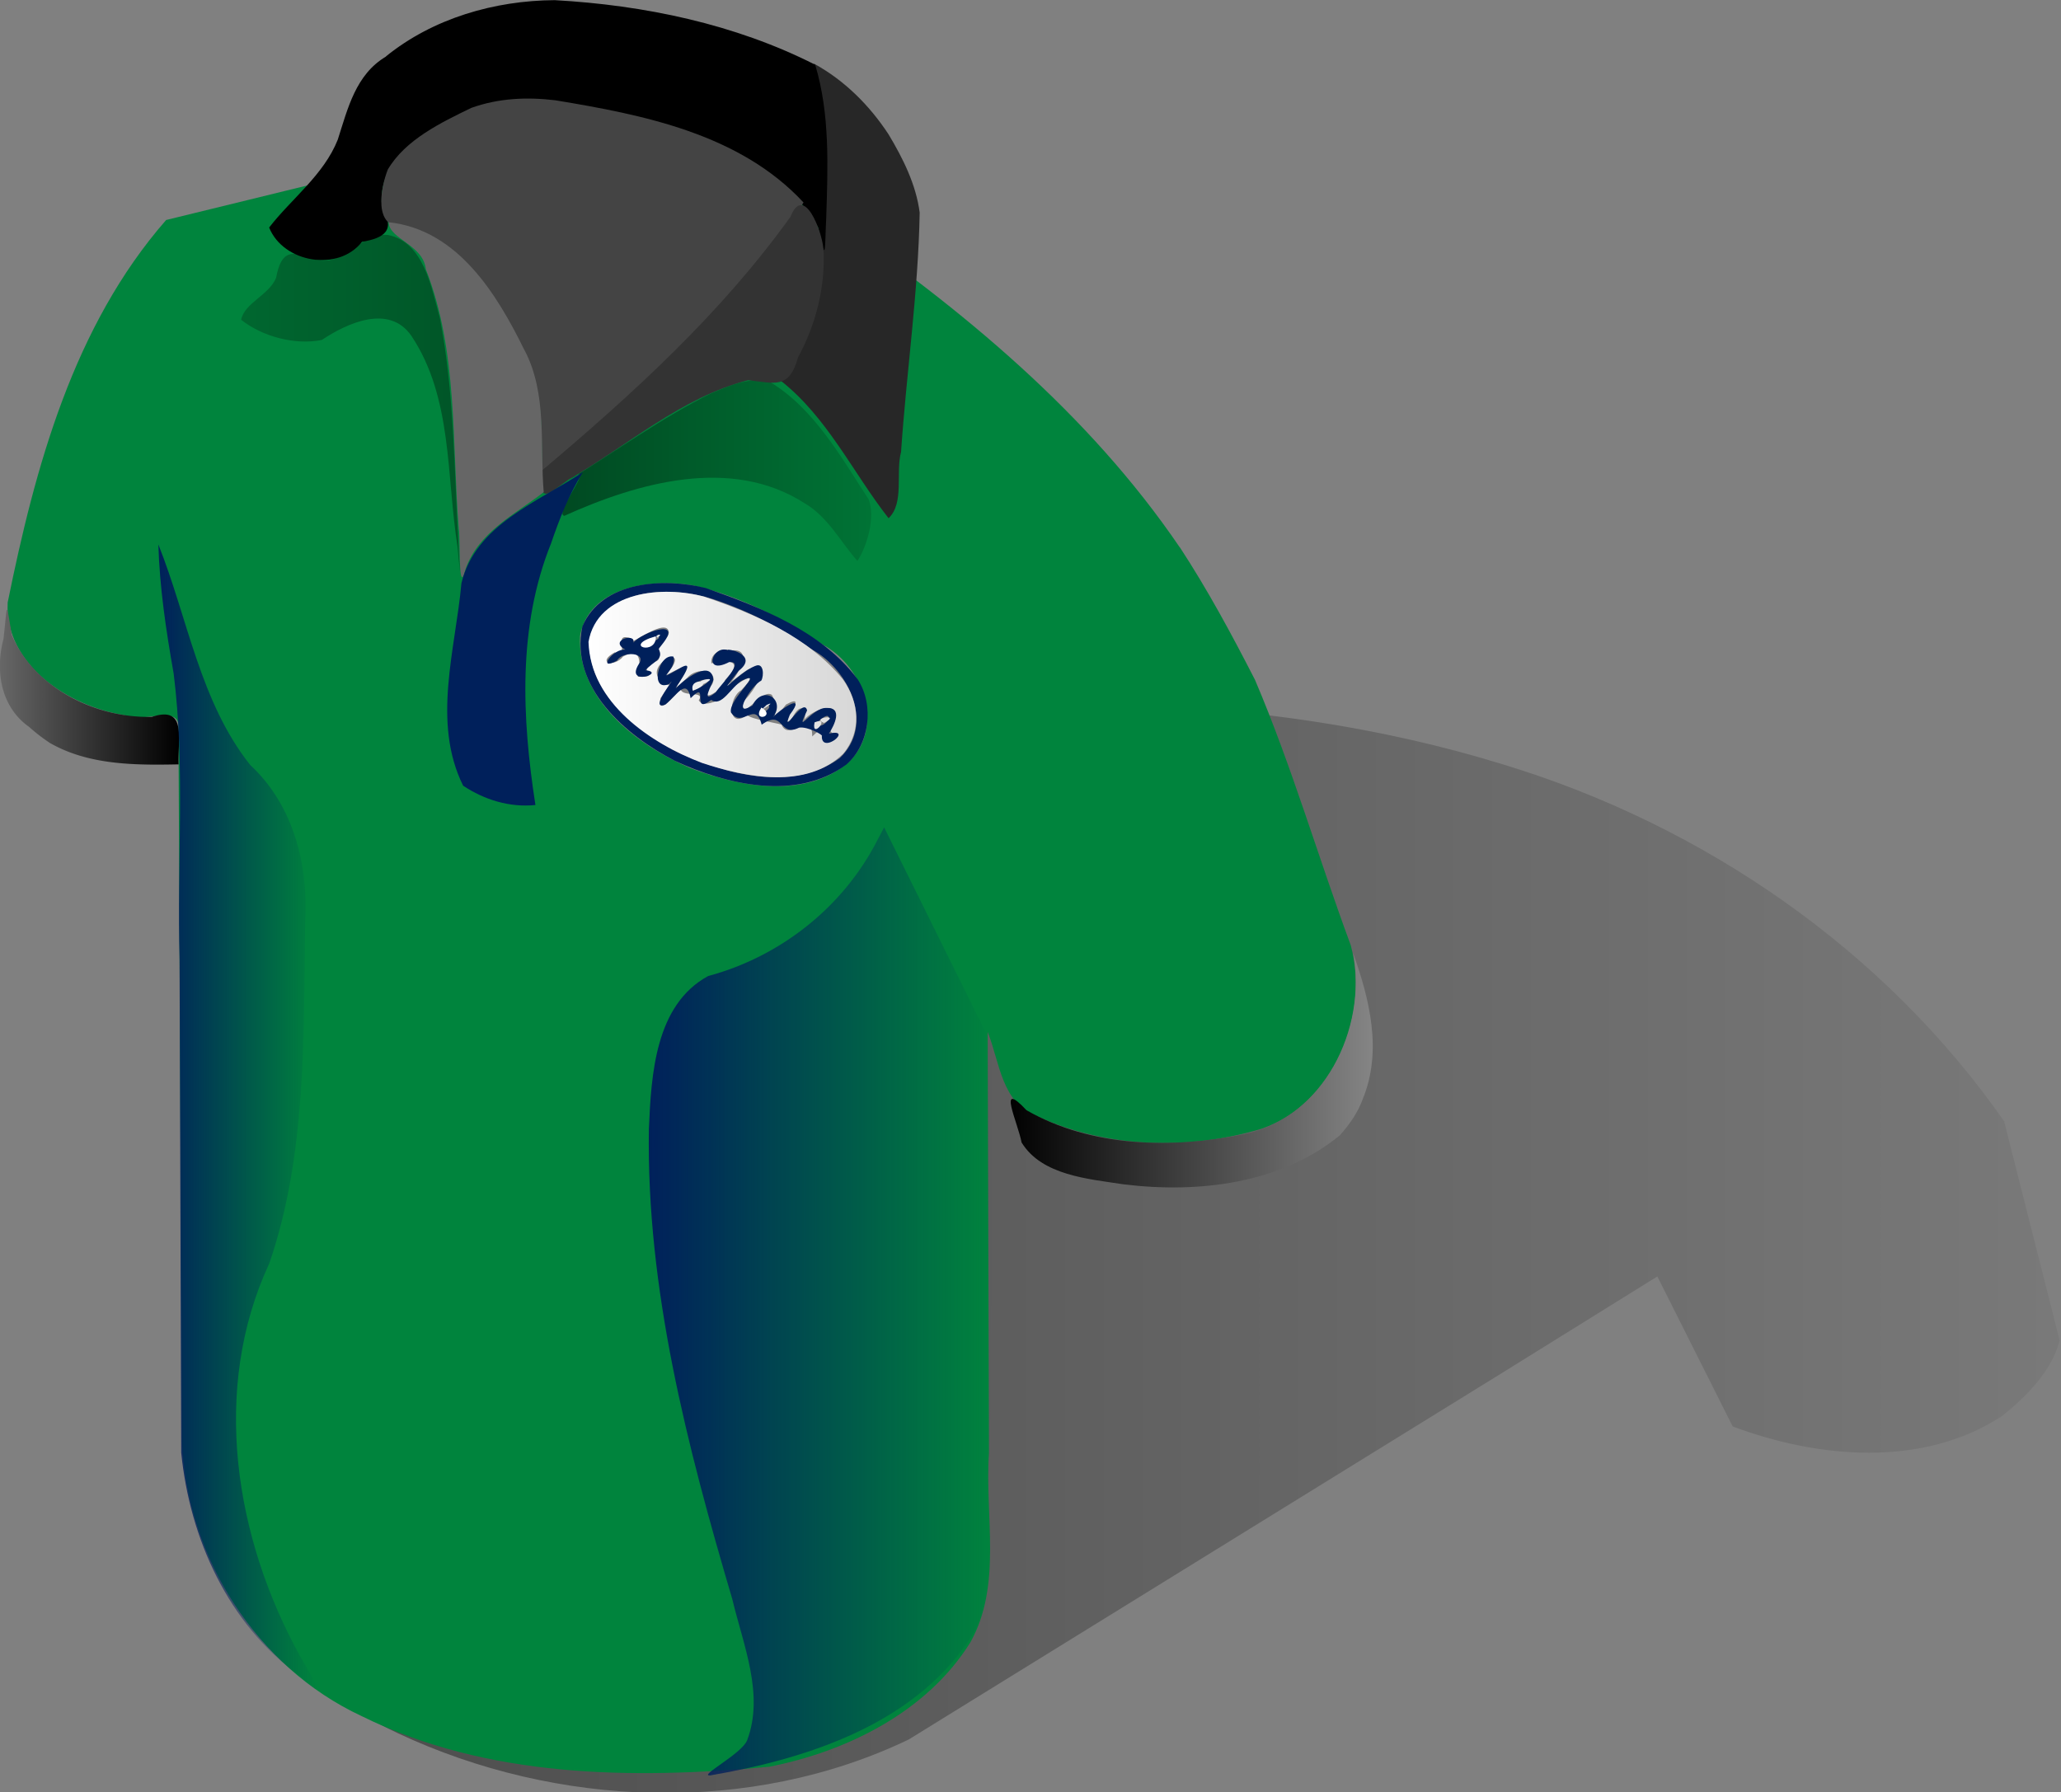
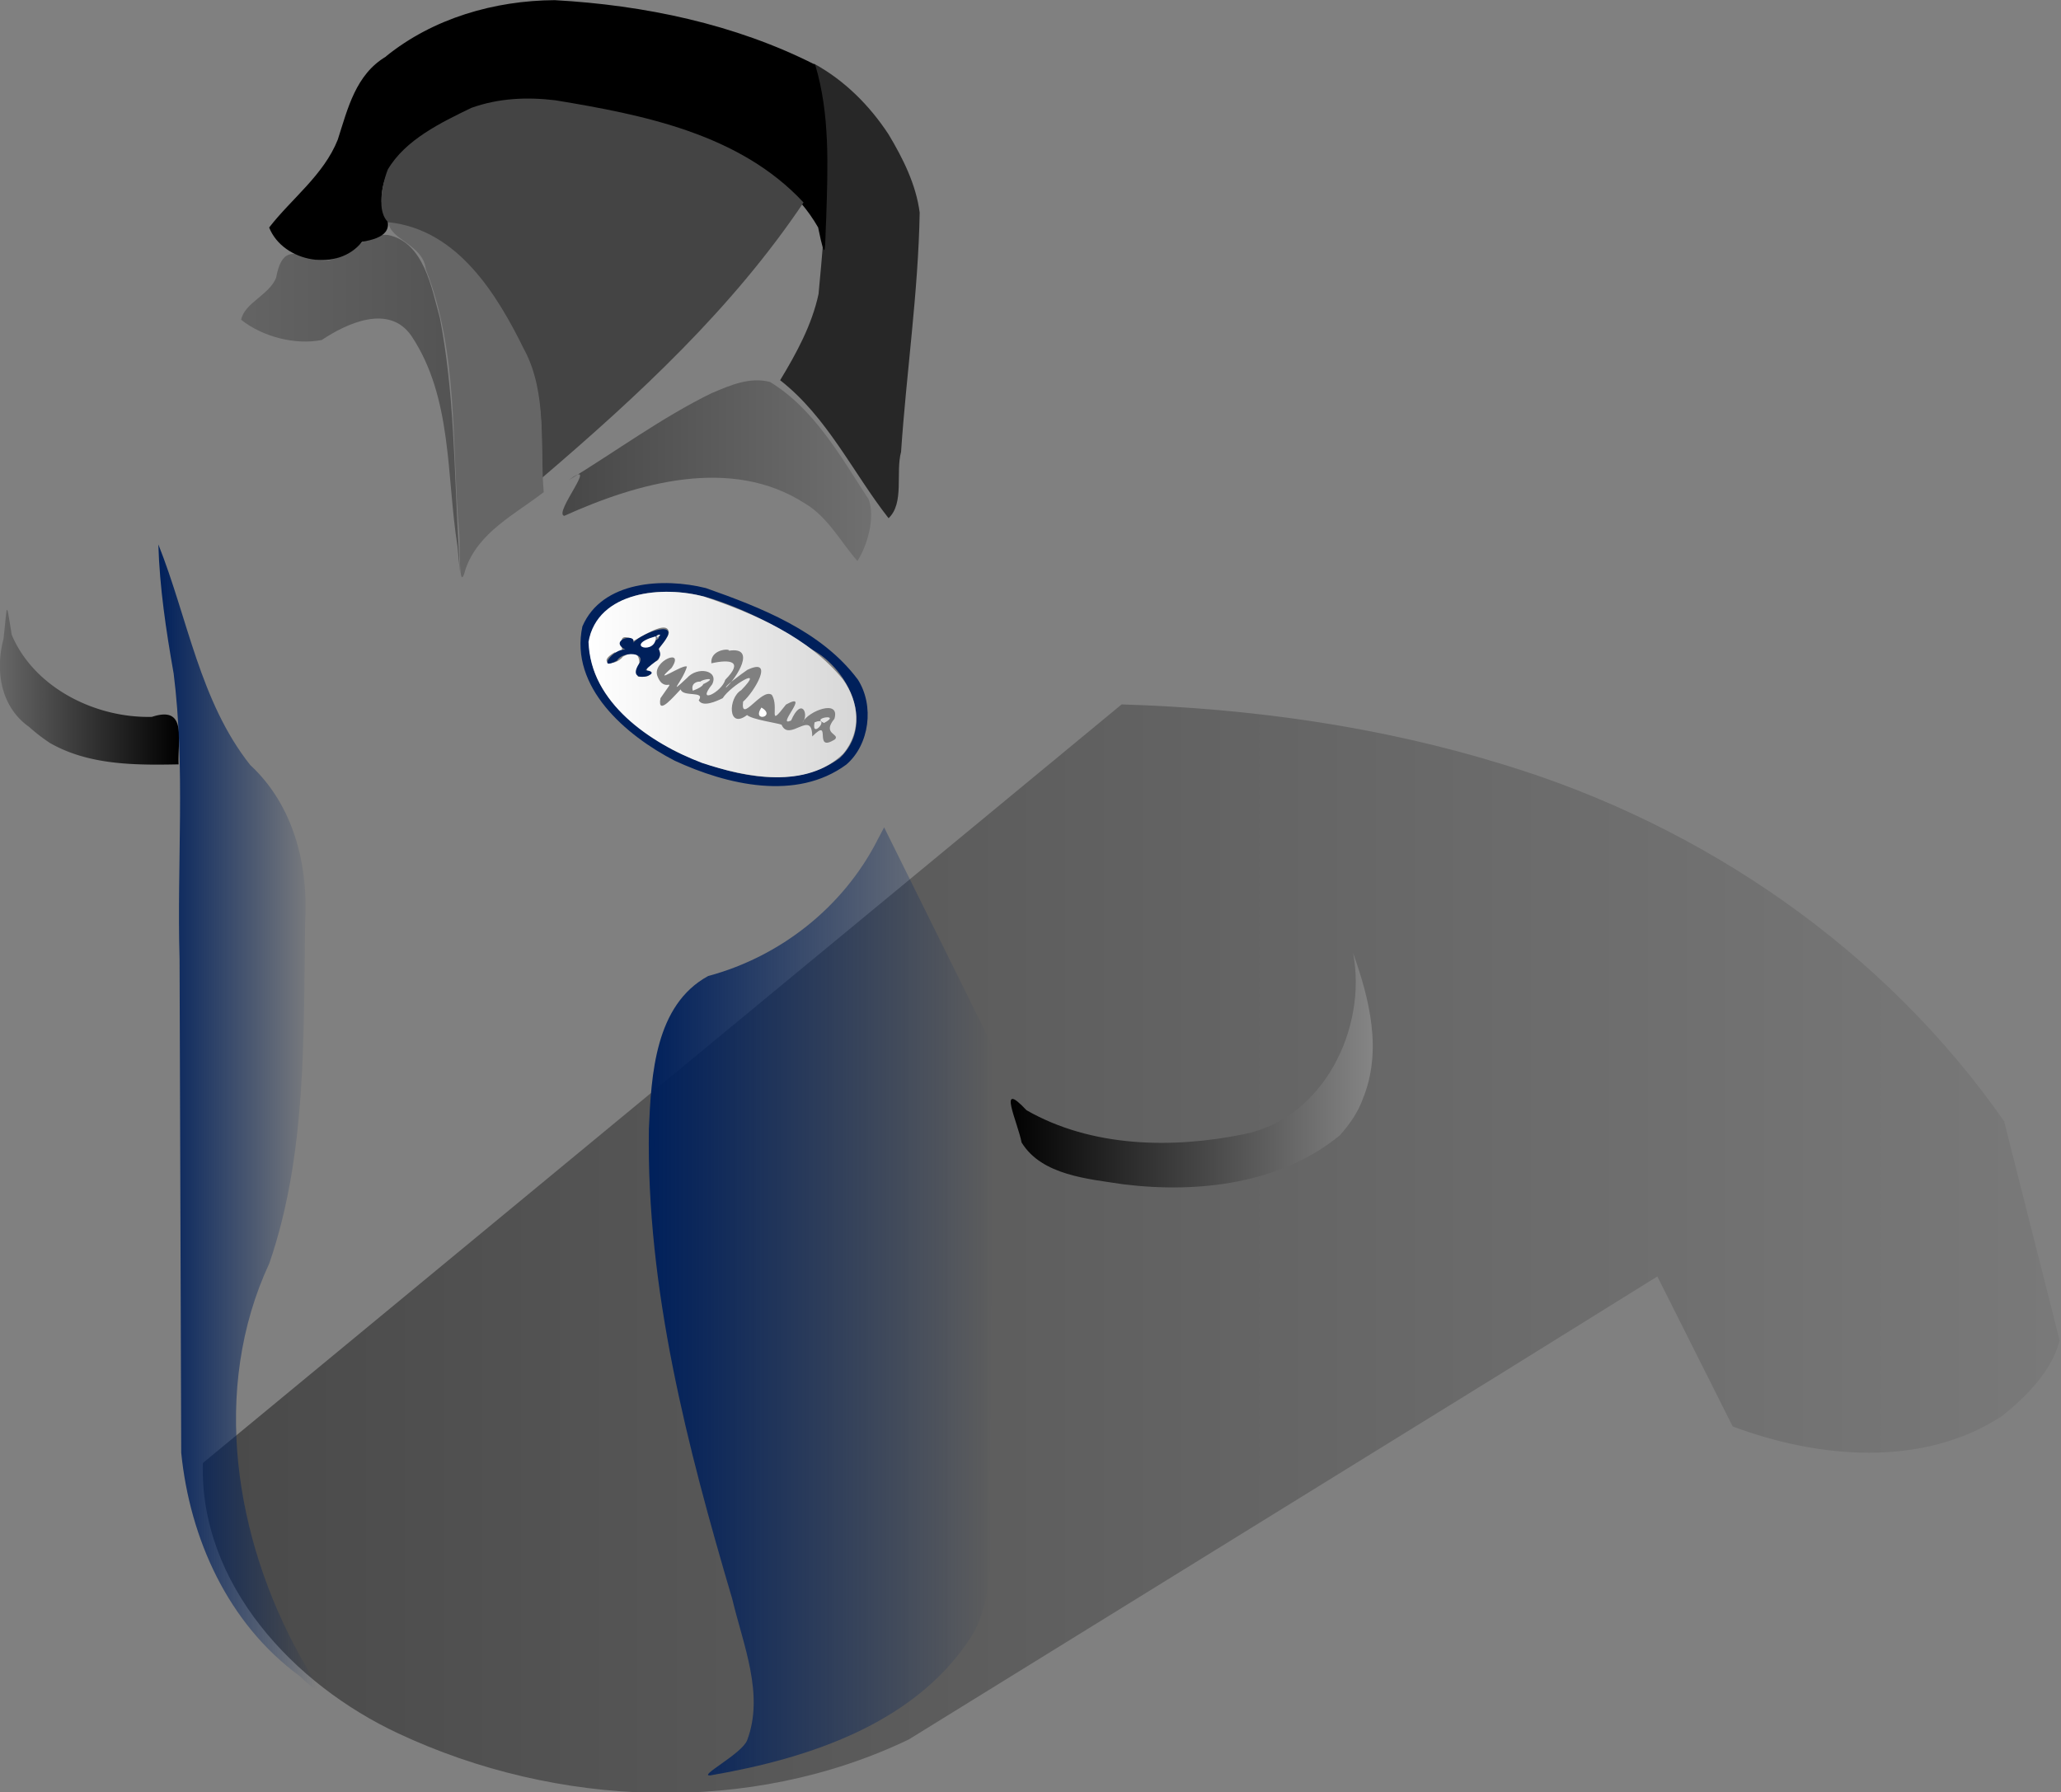
<svg xmlns="http://www.w3.org/2000/svg" xmlns:xlink="http://www.w3.org/1999/xlink" viewBox="0 0 306.4 266.5">
  <rect x="0" y="0" width="306.4" height="266.5" fill="#808080" stroke="none" />
  <defs>
    <linearGradient id="A" x1="236.15" x2="512.3" y1="584.7" y2="584.7" gradientUnits="userSpaceOnUse" spreadMethod="pad">
      <stop stop-opacity=".427" offset="0" />
      <stop stop-opacity=".052" offset="1" />
      <stop stop-color="#666" stop-opacity="0" offset="1" />
    </linearGradient>
    <linearGradient id="B" x1="293.5" x2="333.4" y1="500.9" y2="500.9" xlink:href="#G">
      <stop stop-color="#fff" offset="0" />
      <stop stop-color="#d7d7d7" offset="1" />
      <stop stop-color="#fff" stop-opacity="0" offset="1" />
    </linearGradient>
    <linearGradient id="C" x1="205.98" x2="232.6" y1="500.8" y2="500.8" xlink:href="#G">
      <stop stop-color="#676767" offset="0" />
      <stop offset="1" />
      <stop stop-opacity="0" offset="1" />
    </linearGradient>
    <linearGradient id="D" x1="356" x2="410.2" y1="558.3" y2="558.3" xlink:href="#G">
      <stop offset="0" />
      <stop stop-color="#858585" offset="1" />
      <stop stop-opacity="0" offset="1" />
    </linearGradient>
    <linearGradient id="E" x1="289.3" x2="335.7" y1="469" y2="469" xlink:href="#G">
      <stop stop-opacity=".448" offset="0" />
      <stop stop-opacity=".125" offset="1" />
      <stop stop-color="#ccc" stop-opacity="0" offset="1" />
    </linearGradient>
    <linearGradient id="F" x1="241.7" x2="274.5" y1="459.6" y2="459.6" xlink:href="#G">
      <stop stop-opacity=".22" offset="0" />
      <stop stop-opacity=".354" offset="1" />
      <stop stop-opacity="0" offset="1" />
    </linearGradient>
    <linearGradient id="G" gradientUnits="userSpaceOnUse" />
    <linearGradient id="H" x1="302.45" y1="592.6" x2="353.701" y2="592.6" gradientUnits="userSpaceOnUse">
      <stop offset="0" stop-color="#00205b" />
      <stop offset="1" stop-color="#00205b" stop-opacity="0" />
    </linearGradient>
    <linearGradient id="I" x1="229.543" y1="565.147" x2="253.106" y2="565.147" gradientUnits="userSpaceOnUse">
      <stop offset="0" stop-color="#00205b" />
      <stop offset="1" stop-color="#00205b" stop-opacity="0" />
    </linearGradient>
  </defs>
  <g transform="translate(-206 -399.1)">
    <path d="M504 565.9c-17.8-25.55-44.68-44.04-74.35-53.08-18.4-5.706-37.67-8.396-56.9-8.984l-136.6 112.8c-.474 18.07 13.56 32.95 29.06 40.2 23.53 11.03 52.3 12.23 75.9.893l87.95-54.34 23.33-14.5 11.2 22.3c12.63 4.732 28.08 6.17 39.88-1.438 3.72-2.884 7.562-6.828 8.725-11.34l-8.225-32.47z" fill="url(#A)" />
-     <path d="M381.4 480.5c-13.55-19.94-32.5-35.55-52.2-49.12-5.544-3.195-10.88-7.56-17.1-9.1-13.3-.1-26.67-1.05-39.9-.62l-41.5 10.15c-13.8 15.78-19.48 36.76-23.56 56.88-.474 9.3 9.174 15.46 17.36 16.74 2.45 1.343 8.398-1.75 8.026 1.964l.54 106c.676 17.16 11 33.54 26.66 40.85 18.68 9.23 40.34 9.442 60.66 7.543 11.62-2.295 23.47-8.202 29.88-18.5 4.778-8.572 2.104-18.8 2.756-28.15l-.193-62.6c1.844 4.584 2.048 10.7 7.482 12.58 10.28 4.712 22.54 5.034 33.27 1.8 10.63-3.73 16.08-16.77 13.22-27.3-4.852-13.1-8.757-26.6-14.23-39.44-3.448-6.728-7.04-13.4-11.18-19.72zm-53 14.5c6.004 3.248 9.038 12.1 3.938 17.25-6.38 5.748-16.27 3.893-23.7 1.062-7.905-3.397-16.85-10.16-16.4-19.67 1.304-7.3 10.56-8.554 16.66-7.522 7.017 1.538 13.53 4.967 19.5 8.875z" fill="#00843d" />
    <path d="M333.5 500.1c-5.392-7.184-14.35-10.66-22.56-13.56-6.278-1.57-15.46-1.095-18.36 5.708-1.927 9.03 6.5 16.23 13.73 19.96 7.782 3.596 18.08 6.038 25.5.58 3.448-2.95 4.23-8.783 1.688-12.7zm-6.688-4.375c5.436 3.04 9.288 11.14 4 16.12-7.025 5.054-16.85 2.42-24.2-.937-6.37-3.402-14.06-9.488-12.8-17.56 2.628-6.985 12.12-7.143 18.2-5.17 5.275 1.74 10.26 4.367 14.8 7.546z" fill="#00205b" />
    <path d="M331.3 500.1c-5.1-6.245-13.03-9.72-20.53-12.26-6.1-1.708-15.95-.892-17.28 6.7.304 9.073 9.16 15.05 16.88 18 6.64 2.193 15.5 3.933 21-1.375 2.767-3.352 2.37-7.67-.062-11.06zm-14.25-1.375c4.264-2.058 1.018 3.37-.577 4.7-.408 3.4 2.754-2.073 4.264-1.014 1.2 1.857-.753 5.158 2.118 1.444 3.834-2.106-1.636 3.498.757 2.368 1.58-3.598 2.718-.856 1.688.313.807-1.717 5.655-3.56 4.75-.562-1.896 2.284.823 2.224.1 3.04-3.4 2.185-.333-3.458-3.4-.414.003-4.143-3.418.94-4.562-1.75-.643-.25-4.37-.76-5.127-1.432-2.887 2.2-2.836-2.56-.873-3.693 3.7-3.792-1.558-.716-2.75 1.188-.9.44-2.967 1.4-3.562.313 1.04-1.472-2.362-.426-2.688-1.625-.817.8-3.523 4.164-3 1.312 2.7-3.914.643-.302-.473-3.338-.74-2.2 4.176-4.235 2.122-1.157-3.202 2.832 1.782-.688 2.288-.193-.66 2.203-3.074 4.54 0 1.688 1.555-1.775 4.797-1.17 3.75.938-2.48 3.077 1.412 1.217 1.95-.684 2.788-2.802.698-3.062-2.075-2.44-.184-2.102 2.803-2.24 2.625-1.875 4.154-.652 1.115 4.044-.416 5.463-.34-.095 2.33-2.062 3.104-2.588zm-11.8-5c-2.763 1.355.237 3.723-2.437 3.828-2.065 1.327 1.612 2.25-2 2.172.4-1.8.678-4.617-2.188-3-1.353 1.665-3.997.94-1.25-.625 2.588.774-.73-3.433 2.75-1.938-1.143 1.444 5.137-3.583 5.312-1l-.062.25z" fill="url(#B)" />
-     <path d="M318.3 498.1c-2.743 1.098-6.3 5.625-2.5.75 3.217-2.466-2.047-3.445-1.562-3.062-2.33-.905-3.8 3.8.166 1.753 2.5-.184-1.46 3.517-1.98 4.497-2.44 1.942-.48-1.25-.375-1.875-.3-3-4.04-.247-5.257.963-1.635 1.7 3.56-4.666.257-2.65-4.194 2.367-.295.203-.937-1.75-2.284-.503-3.56 5.377-.625 4.062 1.706-1.923-3.377 4.156-.562 3.062 1.616-1.32 3.174-4.06 3.75-.937 2.863-2.937-.055 2.683 3.062.25 1.55 1.138 2.965-1.933 4.562-2.875 3.62-1.7-2.108 2.812-1.625 4.75 1.7 2.458 3.6-1.9 4.562 1.812 3.365-2.416 2.5 1.95 5.562.438 1.242-.214 3.713 1.126 3.38 1.285-.033 2.776 4.836-1.258 1.057-.4.753-1.16 2.186-3.942-.437-3.812-2.102-.046-4.755 4.44-2.812.375-.47-2.186-4 4.187-2.562.625 2.6-3.44-1.478-.814-2.5.375 1.958-2.654-1.536-4.876-3.062-1.75-3.253 2.046-.134-2.998 1.312-3.688.414-.692.397-2.76-.875-2.188zm8.75 8.875c3.295-3.523 2.376.676 0 0zm-7.062-3.062c1.7.24-3.007 2.897 0 0zm-10.94-2.125c-.785-1.932 5.392-2.423 0 0z" fill="#00205b" />
    <path d="M327.1 506.5c-.553 2.707 2.558-1.023 0 0z" fill="#e2e2e2" />
    <path d="M327.1 507.4z" fill="#e5e5e5" />
    <path d="M328.5 506.6c2.592-1.373-1.586-.815-.276-.15z" fill="#e2e2e2" />
-     <path d="M320 503.9c-1.983 1.705 1.88-.867 0 0z" fill="#e5e5e5" />
    <path d="M319.2 504.3c-1.52 2.282 2.307 1.37 0 0z" fill="#fff" />
    <path d="M309 501.8c3.803-1.413-.672-2.158 0 0z" fill="#ededed" />
    <path d="M310.6 500.8c2.968-1.456-2.194-.327 0 0z" fill="#eaeaea" />
    <path d="M304.6 494.7c2.825-3.642-3-1.64-4.438-.062.375-1.5-3.758-.336-1.188 1.062-1.843-.23-4.314 3.303-1.25 1.625.848-1.468 4.493-1.24 3.25.5-2.14 3.427 4.168 1.27 1 .938 1.05-1.32 2.814-1.566 1.935-3.17l.372-.482zm-1.75-.687c4.1-1.078-4.735 3.178 0 0z" fill="#00205b" />
    <path d="M303.8 493.9c1.06-.86-.855-.252 0 0z" fill="#e4e4e4" />
    <path d="M303.5 493.7c-5.14 1.447.175 2.946 0 0z" fill="#fff" />
    <path d="M213.3 509.5c5.803 3.38 12.74 3.38 19.25 3.25-.182-3.577 1.358-8.826-3.968-7.062-8.355.214-17.5-4.3-20.84-12.2-.898-5.537-.62-4.518-1.23.636-1.246 4.735-.416 10.07 3.82 13.06a25.26 25.26 0 0 0 2.974 2.306z" fill="url(#C)" />
    <path d="M408.6 562.5c2.917-7.114 1.03-14.75-1.438-21.7 2.114 11.27-4.434 24.6-16.28 26.95-10.63 2.164-22.64 1.95-32.28-3.58-4.46-4.764-1.28 1.847-.73 4.792 3 4.917 9.947 5.427 15.2 6.235 11 1.35 23.3-.052 32.1-7.277 1.446-1.598 2.694-3.404 3.438-5.438z" fill="url(#D)" />
    <path d="M336.4 524.1c-5.084 9.885-14.37 17.23-25.12 20.12-7.9 4.3-8.46 14.7-8.812 22.7-.388 23.84 5.7 47.25 12.4 69.95 1.597 6.747 4.794 14.16 2.2 21-.828 2.046-7.46 5.42-5.43 5.2 14.78-2.537 31.05-7.86 39.24-21.4 3.948-7.985 1.652-17.2 2.366-25.77l.447-60.98-16.25-32.8-1.062 2z" fill="url(#H)" />
    <path d="M231.8 499.1c1.788 14.1.48 28.4.895 42.6l.248 73.4c1.28 12.8 6.982 25.42 17.55 33.16 4.625 4.376 2.083.592.185-2.8-9.777-17.6-13.37-39.8-4.63-58.54 5.552-16.17 5.07-33.7 5.312-50.62.522-8.537-1.7-17.47-8.157-23.45-7.497-9.446-9.28-21.83-13.66-32.8.186 6.405 1.143 12.76 2.25 19.06z" fill="url(#I)" />
    <path d="M338.1 419.082c-2.806-4.288-6.556-8.054-11.12-10.532 3 11.15 1.758 22.935.707 34.28-.995 4.606-3.278 8.787-5.707 12.805 7.013 5.467 10.84 13.794 16.12 20.515 2.376-2.246 1.022-6.76 1.857-9.856.8-11.864 2.558-23.7 2.768-35.583-.54-4.173-2.476-8.045-4.625-11.63z" fill="#272727" />
    <path d="M311.9 457.5c-7.507 3.67-14.25 8.66-21.37 13 4.847-3.583-2.345 4.954-.643 5.3 10.94-4.94 24.85-8.895 35.77-1.853 3.43 2.014 5.36 5.793 7.812 8.562 1.5-2.33 2.675-6.507 1.672-9.16-4.132-6.326-8.076-13.45-14.67-17.46-2.984-.77-5.875.474-8.562 1.625z" fill="url(#E)" />
    <path d="M263.4 407.5c-4.528 2.67-5.7 7.748-7.187 12.37-2.102 5.278-6.916 8.798-10.2 13.06 2.1 5.237 10.28 6.644 13.8 2.125 3.363-.568 5-1.727 3-5.062-.633-4.82 2.5-8.723 6.573-10.9 8.215-6.584 19.28-5.374 28.8-2.98 10.96 2.7 23.46 6.397 29.44 16.8 1.233 5.963.968 3.072 1.203-1.36.24-7.62.584-15.45-1.64-22.83-11.94-6.058-25.44-8.862-38.73-9.6-8.946.06-18.06 2.685-25.08 8.36z" />
    <path d="M276.085 415.132c-4.53 2.2-9.813 4.732-12.43 9.17-1.1 2.8-2.186 8.713 2.303 8.55 10.195 2.786 15.57 13.174 19.313 22.346 1.597 4.772 1.146 9.926 1.38 14.894 14.26-12.202 28.24-25.14 38.807-40.883-9.484-10.22-23.832-13.04-36.905-15.2-4.212-.505-8.437-.32-12.47 1.128z" fill="#444" />
-     <path d="M328.4 436.015c-.198-2.53-2.896-9.673-4.875-4.698-10.33 14.403-23.5 26.4-37 37.778-.208 4.73.35 3.918 4 1.315 8.784-5.04 16.74-12.228 26.7-14.784 3.963.44 6.093 1.372 7.405-3.36 2.68-4.956 4.13-10.605 3.783-16.248z" fill="#333" />
    <path d="M283.987 451.2c-4.105-8.37-9.943-17.95-20.207-19.06.087 2.572 5.13 3.3 5.53 7 4.804 12.26 3.844 25.73 4.9 38.63.27 1.488-.13 10.32 1 5.964 1.87-5.5 7.446-8.212 11.62-11.46-.588-6.984.555-14.57-2.824-21.06z" fill="#666" />
    <path d="M271.4 446.4c-1.257-4.526-2.368-11.3-7.75-12.37-4.237-.33-6.386 4.766-10.73 3.668-3.57-1.407-5.097-1.442-5.872 2.7-1.015 2.554-4.703 3.736-5.2 6.247 3.158 2.504 8 3.802 12 3 3.728-2.5 10-5.385 13.3-.625 6.146 9.187 5.2 20.85 6.87 31.36.553 5.82.337 4.058.124-.745-.64-11.08-.62-22.33-2.746-33.24z" fill="url(#F)" />
-     <path d="M274.6 485.8c-.887 9.854-4.42 20.68.25 30.12 3.15 2.106 6.947 3.268 10.75 2.875-2.006-12.93-2.657-26.53 2.323-38.9 1.255-3.663 2.674-7.303 4.74-10.6-6.72 4.473-15.95 7.788-18.06 16.5z" fill="#00205b" />
  </g>
</svg>